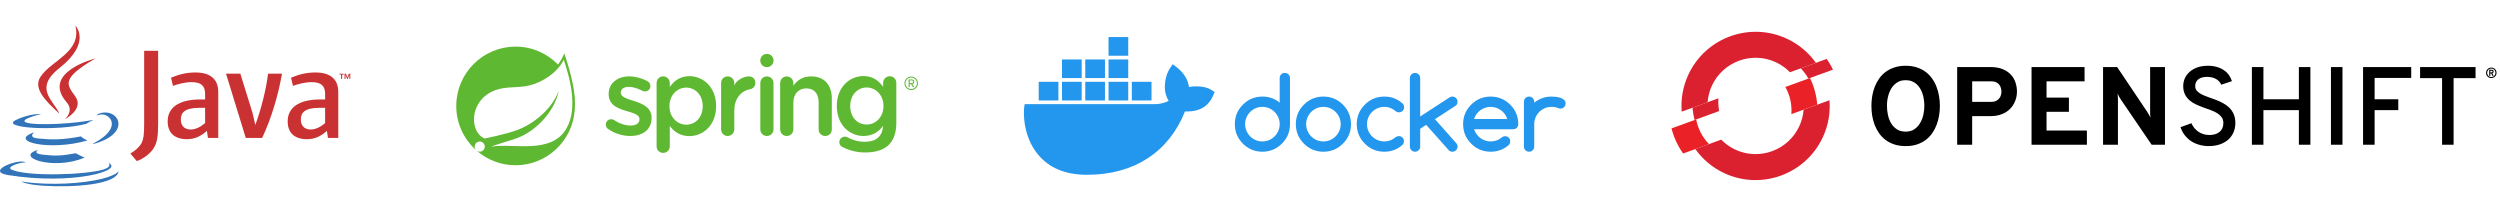
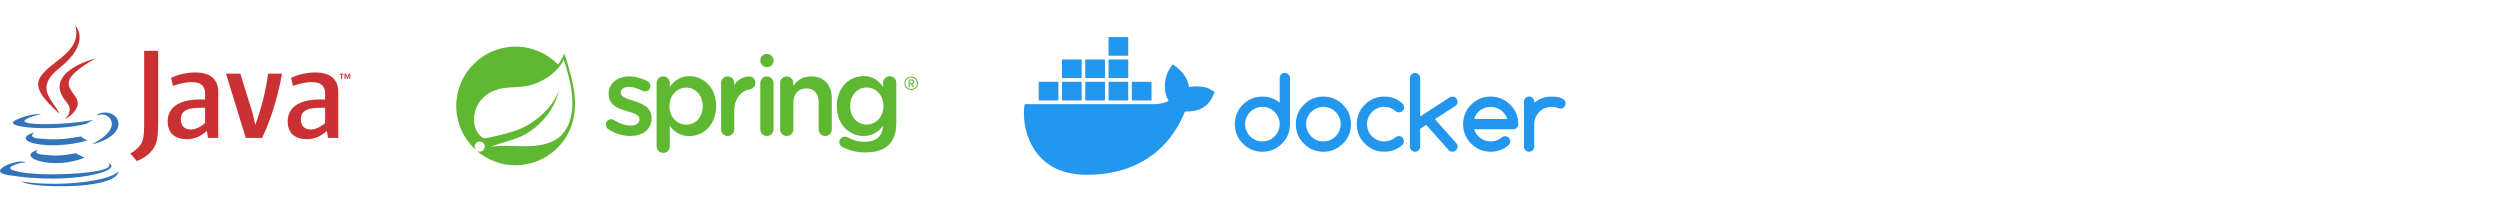
<svg xmlns="http://www.w3.org/2000/svg" width="472" height="40" viewBox="0 0 472 40" fill="none">
  <path fill-rule="evenodd" clip-rule="evenodd" d="M7.206 28.294C7.206 28.294 6.047 28.968 8.032 29.196C10.437 29.471 11.665 29.431 14.314 28.93C14.314 28.93 15.012 29.367 15.985 29.745C10.045 32.29 2.541 29.597 7.206 28.294ZM6.48 24.972C6.48 24.972 5.18 25.934 7.166 26.14C9.735 26.405 11.763 26.427 15.274 25.751C15.274 25.751 15.759 26.243 16.522 26.512C9.34 28.613 1.342 26.678 6.48 24.972Z" fill="#3174B9" />
  <path fill-rule="evenodd" clip-rule="evenodd" d="M12.599 19.337C14.063 21.022 12.215 22.538 12.215 22.538C12.215 22.538 15.932 20.62 14.225 18.217C12.631 15.977 11.409 14.864 18.026 11.027C18.026 11.027 7.638 13.62 12.599 19.337Z" fill="#CA3132" />
  <path fill-rule="evenodd" clip-rule="evenodd" d="M20.456 30.751C20.456 30.751 21.314 31.458 19.511 32.005C16.083 33.044 5.241 33.357 2.229 32.047C1.147 31.576 3.177 30.922 3.816 30.784C4.482 30.64 4.862 30.667 4.862 30.667C3.658 29.819 -2.92 32.332 1.521 33.053C13.631 35.016 23.597 32.169 20.456 30.751ZM7.764 21.53C7.764 21.53 2.25 22.84 5.812 23.316C7.316 23.518 10.313 23.471 13.107 23.237C15.389 23.045 17.68 22.636 17.68 22.636C17.68 22.636 16.876 22.981 16.293 23.378C10.693 24.851 -0.125 24.165 2.989 22.659C5.623 21.385 7.764 21.53 7.764 21.53ZM17.657 27.059C23.35 24.102 20.718 21.259 18.88 21.642C18.431 21.736 18.23 21.817 18.23 21.817C18.23 21.817 18.397 21.555 18.716 21.442C22.351 20.165 25.146 25.21 17.544 27.209C17.544 27.209 17.631 27.13 17.657 27.059Z" fill="#3174B9" />
  <path fill-rule="evenodd" clip-rule="evenodd" d="M14.225 4.828C14.225 4.828 17.377 7.983 11.235 12.831C6.308 16.722 10.111 18.94 11.233 21.475C8.357 18.881 6.247 16.596 7.662 14.471C9.74 11.351 15.497 9.838 14.225 4.828Z" fill="#CA3132" />
  <path fill-rule="evenodd" clip-rule="evenodd" d="M8.324 35.076C13.788 35.425 22.179 34.882 22.378 32.296C22.378 32.296 21.996 33.276 17.863 34.054C13.199 34.932 7.445 34.83 4.034 34.267C4.034 34.267 4.733 34.845 8.324 35.076Z" fill="#3174B9" />
  <path fill-rule="evenodd" clip-rule="evenodd" d="M64.39 14.079H64.1V13.917H64.883V14.079H64.593V14.892H64.39V14.079ZM65.952 14.12H65.949L65.66 14.891H65.528L65.242 14.12H65.238V14.891H65.046V13.916H65.328L65.594 14.606L65.859 13.916H66.139V14.891H65.953L65.952 14.12ZM38.723 23.234C37.823 24.014 36.872 24.452 36.018 24.452C34.801 24.452 34.141 23.721 34.141 22.552C34.141 21.285 34.848 20.358 37.677 20.358H38.723L38.723 23.234ZM41.207 26.036V17.362C41.207 15.145 39.943 13.682 36.895 13.682C35.117 13.682 33.558 14.121 32.291 14.681L32.656 16.217C33.654 15.851 34.944 15.511 36.211 15.511C37.967 15.511 38.723 16.217 38.723 17.68V18.776H37.845C33.581 18.776 31.656 20.431 31.656 22.919C31.656 25.062 32.924 26.28 35.312 26.28C36.846 26.28 37.992 25.647 39.063 24.72L39.258 26.036H41.207ZM49.496 26.036H46.399L42.67 13.903H45.375L47.69 21.358L48.205 23.599C49.372 20.358 50.201 17.069 50.615 13.903H53.246C52.542 17.898 51.273 22.284 49.496 26.036ZM61.381 23.234C60.478 24.014 59.527 24.452 58.675 24.452C57.458 24.452 56.799 23.721 56.799 22.552C56.799 21.285 57.506 20.358 60.333 20.358H61.381V23.234ZM63.865 26.036V17.362C63.865 15.145 62.597 13.682 59.553 13.682C57.773 13.682 56.214 14.121 54.947 14.681L55.312 16.217C56.31 15.851 57.603 15.511 58.871 15.511C60.624 15.511 61.38 16.217 61.38 17.68V18.776H60.503C56.238 18.776 54.315 20.431 54.315 22.919C54.315 25.062 55.58 26.28 57.968 26.28C59.504 26.28 60.648 25.647 61.721 24.72L61.917 26.036H63.865ZM28.933 28.097C28.225 29.132 27.08 29.951 25.829 30.413L24.602 28.968C25.556 28.479 26.373 27.689 26.753 26.954C27.08 26.299 27.217 25.457 27.217 23.441V9.587H29.857V23.25C29.857 25.946 29.641 27.036 28.933 28.097Z" fill="#CA3132" />
  <g clip-path="url(#clip0_956_2734)">
    <path d="M114.853 24.379C114.586 24.235 114.38 23.926 114.38 23.514C114.38 22.959 114.812 22.509 115.389 22.509C115.594 22.509 115.78 22.569 115.923 22.651C116.974 23.351 118.065 23.701 119.051 23.701C120.121 23.701 120.738 23.248 120.738 22.527V22.486C120.738 21.642 119.587 21.355 118.31 20.964C116.706 20.511 114.915 19.853 114.915 17.774V17.733C114.915 15.675 116.623 14.42 118.784 14.42C119.937 14.42 121.15 14.749 122.2 15.304C122.551 15.49 122.797 15.819 122.797 16.25C122.797 16.827 122.345 17.261 121.768 17.261C121.562 17.261 121.438 17.219 121.275 17.136C120.389 16.683 119.484 16.395 118.723 16.395C117.755 16.395 117.199 16.848 117.199 17.466V17.506C117.199 18.309 118.372 18.637 119.648 19.05C121.233 19.544 123.023 20.264 123.023 22.219V22.26C123.023 24.544 121.253 25.675 118.989 25.675C117.612 25.675 116.109 25.244 114.853 24.379Z" fill="#5FB832" />
    <path d="M132.67 20.058V20.017C132.67 17.919 131.249 16.54 129.563 16.54C127.875 16.54 126.394 17.939 126.394 20.017V20.058C126.394 22.137 127.875 23.537 129.563 23.537C131.271 23.537 132.67 22.199 132.67 20.058ZM123.965 15.674C123.965 14.976 124.499 14.419 125.2 14.419C125.9 14.419 126.455 14.976 126.455 15.674V16.416C127.258 15.285 128.389 14.379 130.16 14.379C132.711 14.379 135.201 16.395 135.201 20.017V20.058C135.201 23.66 132.732 25.697 130.16 25.697C128.349 25.697 127.217 24.79 126.455 23.784V27.63C126.455 28.332 125.9 28.867 125.2 28.867C124.522 28.867 123.965 28.332 123.965 27.63V15.674Z" fill="#5FB832" />
    <path d="M136.145 15.676C136.145 14.977 136.678 14.421 137.378 14.421C138.079 14.421 138.634 14.977 138.634 15.676V16.274C138.758 15.342 140.28 14.421 141.371 14.421C142.152 14.421 142.606 14.935 142.606 15.655C142.606 16.313 142.173 16.746 141.617 16.848C139.848 17.157 138.634 18.706 138.634 20.848V24.438C138.634 25.118 138.079 25.673 137.378 25.673C136.699 25.673 136.145 25.138 136.145 24.438V15.676Z" fill="#5FB832" />
    <path d="M143.548 15.681C143.548 14.981 144.085 14.425 144.783 14.425C145.483 14.425 146.038 14.981 146.038 15.681V24.44C146.038 25.139 145.483 25.673 144.783 25.673C144.104 25.673 143.548 25.139 143.548 24.44V15.681Z" fill="#5FB832" />
    <path d="M147.294 15.685C147.294 14.986 147.829 14.431 148.528 14.431C149.228 14.431 149.784 14.986 149.784 15.685V16.197C150.484 15.188 151.491 14.425 153.179 14.425C155.627 14.425 157.048 16.072 157.048 18.582V24.439C157.048 25.138 156.512 25.674 155.813 25.674C155.113 25.674 154.558 25.138 154.558 24.439V19.343C154.558 17.657 153.714 16.689 152.232 16.689C150.792 16.689 149.784 17.697 149.784 19.386V24.439C149.784 25.138 149.228 25.674 148.528 25.674C147.849 25.674 147.294 25.138 147.294 24.439V15.685Z" fill="#5FB832" />
    <path d="M163.629 23.514C161.92 23.514 160.522 22.176 160.522 20.036V19.996C160.522 17.897 161.94 16.518 163.629 16.518C165.317 16.518 166.798 17.918 166.798 19.996V20.036C166.798 22.115 165.317 23.514 163.629 23.514ZM167.99 14.398C167.291 14.398 166.735 14.955 166.735 15.653V16.394C165.932 15.263 164.801 14.357 163.033 14.357C160.479 14.357 157.99 16.373 157.99 19.996V20.036C157.99 23.638 160.459 25.674 163.033 25.674C164.833 25.674 165.962 24.778 166.724 23.777C166.599 25.734 165.401 26.767 163.3 26.767C162.046 26.767 160.955 26.457 159.965 25.9C159.842 25.84 159.7 25.799 159.514 25.799C158.938 25.799 158.464 26.273 158.464 26.827C158.464 27.301 158.731 27.651 159.165 27.815C160.48 28.453 161.837 28.783 163.361 28.783C165.317 28.783 166.84 28.31 167.828 27.322C168.731 26.415 169.225 25.059 169.225 23.226V15.653C169.225 14.955 168.691 14.398 167.99 14.398Z" fill="#5FB832" />
    <path d="M146.048 11.426C146.048 12.119 145.485 12.682 144.792 12.682C144.098 12.682 143.537 12.119 143.537 11.426C143.537 10.732 144.098 10.171 144.792 10.171C145.485 10.171 146.048 10.732 146.048 11.426Z" fill="#5FB832" />
    <path d="M106.499 24.93C103.738 28.608 97.842 27.366 94.061 27.545C94.061 27.545 93.392 27.582 92.718 27.693C92.718 27.693 92.972 27.584 93.298 27.472C95.953 26.554 97.208 26.369 98.821 25.541C101.853 23.988 104.87 20.605 105.484 17.091C104.33 20.471 100.82 23.38 97.625 24.561C95.438 25.368 91.482 26.153 91.482 26.154C91.484 26.156 91.324 26.071 91.322 26.069C88.632 24.76 88.555 18.934 93.44 17.056C95.582 16.232 97.631 16.685 99.946 16.134C102.416 15.547 105.276 13.695 106.439 11.275C107.742 15.141 109.308 21.189 106.499 24.93ZM106.547 10.077C106.218 10.858 105.817 11.562 105.355 12.191C103.32 10.102 100.479 8.801 97.34 8.801C91.164 8.801 86.14 13.826 86.14 20C86.14 23.238 87.521 26.157 89.724 28.203L89.969 28.421C89.56 28.087 89.497 27.485 89.829 27.075C90.163 26.665 90.765 26.602 91.175 26.934C91.586 27.267 91.648 27.869 91.316 28.28C90.984 28.691 90.381 28.753 89.971 28.422L90.138 28.569C92.086 30.21 94.598 31.201 97.34 31.201C103.243 31.201 108.09 26.607 108.505 20.809C108.812 17.97 107.974 14.365 106.547 10.077Z" fill="#5FB832" />
    <path d="M172.142 15.182H171.75V15.7H172.142C172.268 15.7 172.407 15.598 172.407 15.447C172.407 15.284 172.268 15.182 172.142 15.182ZM172.383 16.465L172.003 15.887H171.75V16.465H171.546V15.002H172.142C172.389 15.002 172.618 15.177 172.618 15.447C172.618 15.772 172.328 15.881 172.244 15.881L172.636 16.465H172.383ZM172.033 14.646C171.431 14.646 170.949 15.128 170.949 15.73C170.949 16.326 171.431 16.814 172.033 16.814C172.629 16.814 173.117 16.326 173.117 15.73C173.117 15.128 172.629 14.646 172.033 14.646ZM172.033 17.007C171.329 17.007 170.757 16.435 170.757 15.73C170.757 15.019 171.329 14.454 172.033 14.454C172.744 14.454 173.31 15.019 173.31 15.73C173.31 16.435 172.744 17.007 172.033 17.007Z" fill="#5FB832" />
  </g>
  <path d="M221.395 12.137L222.173 12.7C223.525 13.79 224.302 15.022 224.471 16.429C225.925 16.148 227.784 16.359 228.595 16.922L229.339 17.379L229.204 17.66C228.967 18.188 228.9 18.329 228.866 18.399C227.547 21.038 224.945 21.073 223.728 21.038C220.651 28.743 214.093 33 205.237 33C201.147 33 198.037 31.698 195.941 29.13C193.169 25.752 193.169 21.355 193.405 19.947L193.473 19.666H217.913C219.198 19.666 220.178 19.314 220.651 19.032C220.144 18.258 219.975 17.379 219.942 16.886C219.84 15.479 220.178 14.001 220.854 12.946L221.395 12.137ZM242.572 13.77C242.844 13.77 243.075 13.862 243.264 14.045C243.453 14.227 243.548 14.458 243.548 14.737V23.439C243.548 24.889 243.04 26.116 242.023 27.12C240.994 28.137 239.767 28.645 238.342 28.645C236.904 28.645 235.677 28.137 234.66 27.12C233.644 26.104 233.135 24.877 233.135 23.439C233.135 22.001 233.644 20.774 234.66 19.757C235.677 18.741 236.904 18.233 238.342 18.233C239.575 18.233 240.663 18.614 241.605 19.376V14.737C241.605 14.458 241.696 14.227 241.879 14.045C242.062 13.862 242.293 13.77 242.572 13.77ZM249.861 18.233C251.286 18.233 252.513 18.741 253.542 19.757C254.05 20.266 254.43 20.826 254.681 21.44C254.932 22.054 255.06 22.72 255.067 23.439C255.067 24.889 254.558 26.116 253.542 27.12C252.513 28.137 251.286 28.645 249.861 28.645C248.423 28.645 247.196 28.137 246.179 27.12C245.163 26.104 244.654 24.877 244.654 23.439C244.654 22.001 245.163 20.774 246.179 19.757C247.196 18.741 248.423 18.233 249.861 18.233ZM261.361 18.233C262.669 18.233 263.8 18.654 264.754 19.497C264.977 19.695 265.089 19.94 265.089 20.232C265.089 20.51 264.997 20.743 264.815 20.929C264.632 21.115 264.401 21.208 264.122 21.208C263.886 21.208 263.676 21.133 263.49 20.985C263.174 20.718 262.842 20.517 262.495 20.38C262.148 20.244 261.77 20.176 261.361 20.176C260.908 20.176 260.484 20.261 260.087 20.431C259.691 20.602 259.344 20.834 259.046 21.129C258.749 21.423 258.515 21.768 258.344 22.165C258.174 22.562 258.088 22.986 258.088 23.439C258.088 23.891 258.174 24.316 258.344 24.712C258.515 25.109 258.749 25.455 259.046 25.749C259.344 26.044 259.691 26.276 260.087 26.446C260.484 26.617 260.908 26.702 261.361 26.702C261.77 26.702 262.148 26.635 262.495 26.502C262.842 26.369 263.171 26.169 263.481 25.902C263.654 25.772 263.859 25.704 264.094 25.698C264.373 25.698 264.604 25.789 264.787 25.972C264.97 26.155 265.061 26.386 265.061 26.665C265.061 26.938 264.959 27.176 264.754 27.381C263.794 28.224 262.662 28.645 261.361 28.645C259.923 28.645 258.696 28.137 257.679 27.12C256.663 26.104 256.155 24.877 256.155 23.439C256.155 22.001 256.663 20.774 257.679 19.757C258.696 18.741 259.923 18.233 261.361 18.233ZM267.162 13.77C267.429 13.77 267.657 13.865 267.846 14.054C268.035 14.243 268.129 14.474 268.129 14.746V21.998L273.689 18.381C273.844 18.282 274.017 18.233 274.209 18.233C274.346 18.233 274.473 18.258 274.59 18.307C274.708 18.357 274.81 18.426 274.897 18.516C274.984 18.606 275.054 18.71 275.106 18.828C275.159 18.945 275.185 19.069 275.185 19.2C275.185 19.547 275.061 19.804 274.814 19.971L270.918 22.5L274.916 27C275.096 27.198 275.185 27.424 275.185 27.678C275.185 27.808 275.159 27.932 275.106 28.05C275.054 28.168 274.984 28.272 274.897 28.361C274.81 28.451 274.708 28.521 274.59 28.571C274.473 28.62 274.346 28.645 274.209 28.645C273.949 28.645 273.732 28.561 273.558 28.394L269.263 23.569L268.129 24.313V27.669C268.129 27.935 268.035 28.165 267.846 28.357C267.657 28.549 267.429 28.645 267.162 28.645C266.89 28.645 266.659 28.549 266.47 28.357C266.281 28.165 266.186 27.935 266.186 27.669V14.746C266.186 14.474 266.281 14.243 266.47 14.054C266.659 13.865 266.89 13.77 267.162 13.77ZM281.442 18.233C282.868 18.233 284.095 18.741 285.124 19.757C285.632 20.259 286.013 20.819 286.267 21.435C286.522 22.052 286.649 22.72 286.649 23.439C286.649 23.718 286.554 23.949 286.365 24.131C286.176 24.314 285.945 24.406 285.672 24.406H278.309C278.415 24.747 278.57 25.058 278.774 25.34C278.979 25.622 279.219 25.864 279.495 26.065C279.771 26.267 280.074 26.423 280.406 26.535C280.737 26.646 281.083 26.702 281.442 26.702C281.851 26.702 282.226 26.64 282.567 26.516C282.908 26.392 283.224 26.206 283.516 25.958C283.702 25.803 283.915 25.723 284.157 25.716C284.436 25.716 284.667 25.808 284.85 25.991C285.032 26.174 285.124 26.404 285.124 26.683C285.124 26.956 285.031 27.189 284.845 27.381C283.884 28.224 282.75 28.645 281.442 28.645C280.005 28.645 278.777 28.137 277.761 27.12C276.745 26.104 276.236 24.877 276.236 23.439C276.236 22.001 276.745 20.774 277.761 19.757C278.777 18.741 280.005 18.233 281.442 18.233ZM292.924 18.233C293.197 18.233 293.49 18.251 293.803 18.288C294.116 18.326 294.404 18.392 294.667 18.488C294.931 18.584 295.149 18.716 295.323 18.884C295.496 19.051 295.583 19.268 295.583 19.534C295.583 19.671 295.557 19.798 295.504 19.915C295.451 20.033 295.382 20.137 295.295 20.227C295.208 20.317 295.106 20.386 294.988 20.436C294.87 20.486 294.743 20.51 294.607 20.51C294.489 20.51 294.353 20.476 294.198 20.408C293.807 20.253 293.383 20.176 292.924 20.176C292.472 20.176 292.047 20.261 291.651 20.431C291.254 20.602 290.908 20.834 290.614 21.129C290.32 21.423 290.087 21.768 289.917 22.165C289.746 22.562 289.661 22.986 289.661 23.439V27.678C289.661 27.945 289.567 28.172 289.377 28.361C289.188 28.55 288.961 28.645 288.694 28.645C288.421 28.645 288.191 28.55 288.002 28.361C287.813 28.172 287.718 27.945 287.718 27.678V19.2C287.718 18.933 287.813 18.705 288.002 18.516C288.191 18.327 288.421 18.233 288.694 18.233C288.961 18.233 289.188 18.327 289.377 18.516C289.567 18.705 289.661 18.933 289.661 19.2V19.386C290.126 19.014 290.631 18.729 291.176 18.53C291.722 18.332 292.304 18.233 292.924 18.233ZM238.342 20.176C237.883 20.176 237.455 20.262 237.059 20.436C236.662 20.61 236.318 20.843 236.027 21.138C235.735 21.432 235.505 21.778 235.334 22.174C235.164 22.571 235.078 22.993 235.078 23.439C235.078 23.885 235.164 24.306 235.334 24.703C235.505 25.1 235.735 25.445 236.027 25.74C236.318 26.034 236.662 26.268 237.059 26.442C237.455 26.615 237.883 26.702 238.342 26.702C238.794 26.702 239.219 26.615 239.615 26.442C240.012 26.268 240.357 26.033 240.652 25.735C240.946 25.438 241.179 25.092 241.349 24.698C241.52 24.305 241.605 23.885 241.605 23.439C241.605 22.993 241.52 22.573 241.349 22.179C241.179 21.786 240.946 21.44 240.652 21.143C240.357 20.845 240.012 20.61 239.615 20.436C239.219 20.262 238.794 20.176 238.342 20.176ZM249.861 20.176C249.402 20.176 248.974 20.262 248.578 20.436C248.181 20.61 247.837 20.843 247.546 21.138C247.254 21.432 247.024 21.778 246.853 22.174C246.683 22.571 246.597 22.993 246.597 23.439C246.597 23.885 246.683 24.306 246.853 24.703C247.024 25.1 247.254 25.445 247.546 25.74C247.837 26.034 248.181 26.268 248.578 26.442C248.974 26.615 249.402 26.702 249.861 26.702C250.313 26.702 250.738 26.615 251.134 26.442C251.531 26.268 251.876 26.033 252.171 25.735C252.465 25.438 252.698 25.092 252.868 24.698C253.038 24.305 253.124 23.885 253.124 23.439C253.124 22.993 253.038 22.573 252.868 22.179C252.698 21.786 252.465 21.44 252.171 21.143C251.876 20.845 251.531 20.61 251.134 20.436C250.738 20.262 250.313 20.176 249.861 20.176ZM281.442 20.176C281.089 20.176 280.745 20.232 280.41 20.343C280.076 20.455 279.769 20.611 279.49 20.812C279.211 21.014 278.97 21.256 278.765 21.538C278.56 21.82 278.409 22.131 278.309 22.472H284.575C284.47 22.131 284.314 21.82 284.106 21.538C283.898 21.256 283.657 21.014 283.381 20.812C283.105 20.611 282.801 20.455 282.47 20.343C282.138 20.232 281.796 20.176 281.442 20.176ZM199.828 15.444V18.962H196.11V15.444H199.828ZM204.223 15.444V18.962H200.504V15.444H204.223ZM208.617 15.444V18.962H204.899V15.444H208.617ZM213.012 15.444V18.962H209.293V15.444H213.012ZM217.406 15.444V18.962H213.688V15.444H217.406ZM213.012 11.222V14.74H209.293V11.222H213.012ZM208.617 11.222V14.74H204.899V11.222H208.617ZM204.223 11.222V14.74H200.504V11.222H204.223ZM213.012 7V10.518H209.293V7H213.012Z" fill="#2396ED" />
  <g clip-path="url(#clip1_956_2734)">
    <path d="M359.797 12.415C359.005 12.415 358.297 12.52 357.669 12.732C357.042 12.936 356.486 13.22 356.002 13.581C355.525 13.935 355.116 14.358 354.775 14.849C354.434 15.333 354.154 15.858 353.936 16.424C353.724 16.984 353.568 17.57 353.465 18.184C353.37 18.79 353.322 19.394 353.322 19.994C353.322 20.601 353.37 21.211 353.465 21.825C353.568 22.432 353.724 23.018 353.936 23.584C354.154 24.143 354.434 24.668 354.775 25.159C355.116 25.643 355.525 26.066 356.002 26.427C356.486 26.782 357.042 27.065 357.669 27.277C358.297 27.481 359.006 27.583 359.797 27.583C360.588 27.583 361.294 27.481 361.914 27.277C362.541 27.065 363.094 26.782 363.571 26.427C364.048 26.066 364.457 25.643 364.798 25.159C365.139 24.668 365.416 24.143 365.627 23.584C365.845 23.018 366.002 22.432 366.098 21.825C366.2 21.211 366.251 20.601 366.251 19.994C366.251 19.394 366.2 18.79 366.098 18.184C366.002 17.57 365.845 16.984 365.627 16.424C365.416 15.858 365.139 15.333 364.798 14.849C364.457 14.358 364.048 13.935 363.571 13.581C363.094 13.22 362.541 12.936 361.914 12.732C361.294 12.52 360.588 12.415 359.797 12.415ZM416.859 12.415C416.115 12.415 415.451 12.517 414.873 12.722C414.294 12.927 413.807 13.206 413.411 13.561C413.015 13.909 412.71 14.314 412.501 14.778C412.298 15.242 412.191 15.732 412.191 16.251C412.191 16.871 412.303 17.396 412.523 17.826C412.737 18.256 413.026 18.624 413.379 18.931C413.732 19.237 414.139 19.497 414.589 19.708C415.044 19.919 415.51 20.11 415.975 20.281C416.457 20.451 416.918 20.619 417.367 20.782C417.828 20.946 418.229 21.137 418.588 21.355C418.941 21.573 419.225 21.832 419.444 22.132C419.664 22.425 419.771 22.79 419.771 23.227C419.771 23.595 419.707 23.922 419.578 24.209C419.45 24.488 419.268 24.724 419.038 24.914C418.802 25.105 418.524 25.248 418.197 25.344C417.871 25.439 417.507 25.487 417.116 25.487C416.72 25.487 416.345 25.432 415.997 25.323C415.66 25.215 415.344 25.064 415.055 24.873C414.771 24.675 414.514 24.44 414.289 24.167C414.07 23.895 413.888 23.595 413.738 23.267L411.682 24.014C411.864 24.56 412.126 25.054 412.458 25.497C412.796 25.933 413.186 26.309 413.647 26.622C414.107 26.929 414.626 27.165 415.188 27.328C415.761 27.499 416.377 27.584 417.03 27.584C417.731 27.584 418.39 27.488 418.995 27.297C419.61 27.099 420.14 26.817 420.59 26.448C421.04 26.073 421.393 25.616 421.645 25.078C421.902 24.532 422.036 23.908 422.036 23.206C422.036 22.545 421.923 21.978 421.704 21.508C421.489 21.031 421.2 20.625 420.847 20.291C420.494 19.95 420.087 19.663 419.632 19.432C419.177 19.193 418.716 18.985 418.24 18.808C417.769 18.623 417.303 18.456 416.848 18.306C416.398 18.15 415.997 17.979 415.638 17.795C415.285 17.611 415.001 17.399 414.782 17.161C414.562 16.916 414.455 16.619 414.455 16.271C414.455 15.712 414.653 15.279 415.049 14.972C415.44 14.665 415.992 14.512 416.693 14.512C417.046 14.512 417.367 14.549 417.656 14.624C417.951 14.699 418.208 14.805 418.433 14.941C418.658 15.071 418.85 15.228 419.005 15.412C419.161 15.589 419.284 15.783 419.375 15.995V15.995L421.388 15.32C421.259 14.904 421.067 14.519 420.815 14.165C420.563 13.809 420.247 13.503 419.862 13.244C419.487 12.985 419.048 12.783 418.545 12.64C418.042 12.49 417.48 12.415 416.859 12.415ZM456.913 12.66V14.757H461.062V27.328H463.241V14.757H467.384V12.66H456.913ZM369.513 12.661V27.328V27.328H372.345V21.928H375.803C376.392 21.928 376.928 21.863 377.409 21.734C377.891 21.604 378.32 21.426 378.684 21.201C379.058 20.97 379.379 20.704 379.647 20.404C379.915 20.104 380.129 19.783 380.3 19.442C380.472 19.094 380.6 18.74 380.68 18.379C380.761 18.01 380.804 17.649 380.804 17.295C380.804 16.728 380.712 16.169 380.536 15.617C380.365 15.065 380.086 14.57 379.69 14.134C379.294 13.691 378.78 13.336 378.143 13.07C377.511 12.797 376.73 12.661 375.803 12.661H369.513ZM383.555 12.661V27.328V27.328H394.005V24.649H386.387V21.11H390.611V18.43H386.387V15.351H393.566V12.661H383.555ZM397.056 12.661V27.328H399.867V18.777C399.867 18.62 399.862 18.436 399.846 18.224C399.84 18.013 399.83 17.829 399.808 17.673C399.888 17.85 399.985 18.044 400.092 18.256C400.21 18.46 400.317 18.634 400.408 18.777L406.232 27.328H408.748V12.661H405.943V21.11C405.943 21.246 405.948 21.417 405.954 21.621C405.97 21.819 405.986 22.017 406.007 22.214C405.916 22.023 405.815 21.826 405.697 21.621C405.584 21.417 405.477 21.246 405.392 21.11L399.717 12.661H397.056ZM425.157 12.661V27.328H427.335V20.792H434.027V27.328H436.201V12.661H434.027V18.737H427.335V12.661H425.157ZM440.082 12.661V27.328H442.261V12.661H440.082ZM446.147 12.661V27.328V27.328H448.326V20.793H452.796V18.737H448.326V14.717H455.237V12.661H446.147ZM470.355 12.756C470.264 12.756 470.173 12.768 470.088 12.791C470.002 12.813 469.922 12.846 469.852 12.888C469.777 12.931 469.713 12.981 469.654 13.041C469.59 13.1 469.542 13.167 469.499 13.241C469.456 13.314 469.424 13.394 469.403 13.479C469.376 13.563 469.365 13.653 469.365 13.746C469.365 13.887 469.392 14.018 469.44 14.139C469.494 14.259 469.563 14.364 469.654 14.453C469.74 14.541 469.847 14.61 469.965 14.661C470.088 14.712 470.216 14.737 470.355 14.737C470.452 14.737 470.537 14.726 470.623 14.703C470.709 14.68 470.789 14.647 470.864 14.605C470.934 14.563 471.003 14.512 471.062 14.453C471.121 14.392 471.175 14.325 471.217 14.252C471.26 14.18 471.292 14.1 471.314 14.015C471.335 13.929 471.346 13.839 471.346 13.746C471.346 13.653 471.335 13.563 471.314 13.479C471.292 13.394 471.26 13.314 471.217 13.241C471.175 13.167 471.121 13.1 471.062 13.041C471.003 12.981 470.934 12.931 470.864 12.888C470.789 12.846 470.709 12.813 470.623 12.791C470.537 12.768 470.452 12.756 470.355 12.756ZM470.355 12.953C470.468 12.953 470.575 12.973 470.671 13.014C470.762 13.054 470.848 13.11 470.918 13.181C470.987 13.251 471.041 13.335 471.078 13.432C471.116 13.528 471.137 13.633 471.137 13.746C471.137 13.859 471.116 13.964 471.078 14.061C471.041 14.158 470.987 14.241 470.918 14.312C470.848 14.383 470.762 14.439 470.671 14.479C470.575 14.519 470.468 14.54 470.355 14.54C470.243 14.54 470.141 14.519 470.045 14.479C469.949 14.439 469.868 14.383 469.799 14.312C469.729 14.241 469.676 14.158 469.638 14.061C469.595 13.964 469.579 13.859 469.579 13.746C469.579 13.633 469.595 13.528 469.638 13.432C469.676 13.335 469.729 13.251 469.799 13.181C469.868 13.11 469.949 13.054 470.045 13.014C470.141 12.973 470.243 12.953 470.355 12.953ZM469.965 13.169V14.323H470.168V13.861H470.339L470.559 14.323H470.794C470.757 14.246 470.72 14.167 470.677 14.084C470.634 14 470.596 13.92 470.559 13.842C470.602 13.829 470.639 13.811 470.666 13.788C470.698 13.764 470.725 13.738 470.741 13.709C470.762 13.68 470.778 13.648 470.784 13.615C470.794 13.582 470.8 13.547 470.8 13.514C470.8 13.47 470.794 13.428 470.778 13.387C470.768 13.345 470.746 13.308 470.719 13.276C470.687 13.244 470.65 13.218 470.602 13.198C470.554 13.179 470.489 13.169 470.42 13.169H469.965ZM470.168 13.363H470.42C470.452 13.363 470.484 13.367 470.505 13.376C470.527 13.385 470.543 13.397 470.554 13.412C470.57 13.426 470.575 13.442 470.58 13.46C470.586 13.478 470.586 13.496 470.586 13.514C470.586 13.534 470.586 13.554 470.58 13.572C470.575 13.591 470.564 13.608 470.554 13.622C470.537 13.636 470.521 13.647 470.5 13.655C470.479 13.663 470.452 13.667 470.42 13.667H470.168V13.363ZM359.797 15.136C360.233 15.136 360.622 15.204 360.963 15.34C361.311 15.477 361.614 15.664 361.873 15.903C362.132 16.134 362.354 16.411 362.538 16.731C362.722 17.045 362.872 17.382 362.988 17.744C363.104 18.098 363.186 18.47 363.234 18.858C363.288 19.241 363.315 19.619 363.315 19.994C363.315 20.526 363.254 21.078 363.131 21.651C363.009 22.217 362.807 22.738 362.527 23.216C362.255 23.693 361.894 24.085 361.443 24.392C361 24.699 360.451 24.853 359.797 24.853C359.136 24.853 358.579 24.706 358.13 24.413C357.679 24.113 357.315 23.73 357.035 23.267C356.762 22.796 356.565 22.275 356.442 21.702C356.319 21.122 356.258 20.553 356.258 19.994C356.258 19.639 356.282 19.274 356.329 18.9C356.384 18.524 356.469 18.157 356.585 17.795C356.701 17.433 356.851 17.092 357.035 16.772C357.219 16.451 357.441 16.172 357.7 15.933C357.966 15.688 358.269 15.494 358.61 15.35C358.958 15.207 359.353 15.136 359.797 15.136ZM372.346 15.351H375.927C376.307 15.351 376.623 15.412 376.875 15.535C377.126 15.658 377.324 15.814 377.469 16.005C377.619 16.196 377.72 16.408 377.774 16.639C377.838 16.864 377.87 17.083 377.87 17.294C377.87 17.526 377.833 17.758 377.763 17.989C377.699 18.221 377.587 18.43 377.426 18.614C377.276 18.797 377.078 18.948 376.837 19.063C376.591 19.18 376.286 19.237 375.927 19.237H372.346V15.351Z" fill="black" />
    <path d="M324.439 18.558L319.543 20.339C319.606 21.124 319.741 21.9 319.931 22.659L324.581 20.966C324.43 20.18 324.377 19.369 324.439 18.558Z" fill="#DB212F" />
-     <path d="M346.071 13.145C345.73 12.44 345.335 11.76 344.878 11.118L339.983 12.9C340.553 13.482 341.031 14.137 341.422 14.837L346.071 13.145Z" fill="#DB212F" />
+     <path d="M346.071 13.145C345.73 12.44 345.335 11.76 344.878 11.118L339.983 12.9L346.071 13.145Z" fill="#DB212F" />
    <path d="M335.301 11.759C336.319 12.234 337.201 12.882 337.945 13.642L342.84 11.861C341.484 9.958 339.637 8.369 337.374 7.313C330.378 4.05 322.03 7.088 318.768 14.084C317.712 16.348 317.32 18.753 317.504 21.081L322.399 19.3C322.48 18.239 322.739 17.176 323.213 16.157C325.333 11.612 330.756 9.639 335.301 11.758" fill="#DB212F" />
-     <path d="M320.236 22.547L315.585 24.241C316.012 25.936 316.754 27.547 317.772 28.981L322.656 27.203C321.402 25.916 320.569 24.287 320.236 22.547Z" fill="#EA2227" />
    <path d="M340.52 20.703C340.443 21.763 340.175 22.826 339.699 23.846C337.579 28.392 332.157 30.364 327.612 28.244C326.592 27.769 325.704 27.126 324.962 26.364L320.078 28.142C321.431 30.045 323.276 31.635 325.539 32.692C332.536 35.954 340.882 32.916 344.145 25.92C345.201 23.656 345.591 21.252 345.405 18.925L340.522 20.703L340.52 20.703Z" fill="#DB212F" />
    <path d="M341.725 14.727L337.074 16.419C337.938 17.967 338.346 19.749 338.212 21.541L343.096 19.764C342.957 18.012 342.489 16.301 341.725 14.727Z" fill="#EA2227" />
  </g>
  <defs>
    <clipPath id="clip0_956_2734">
      <rect width="87.171" height="22.402" fill="white" transform="translate(86.14 8.799)" />
    </clipPath>
    <clipPath id="clip1_956_2734">
-       <rect width="155.756" height="28" fill="white" transform="translate(315.583 6)" />
-     </clipPath>
+       </clipPath>
  </defs>
</svg>